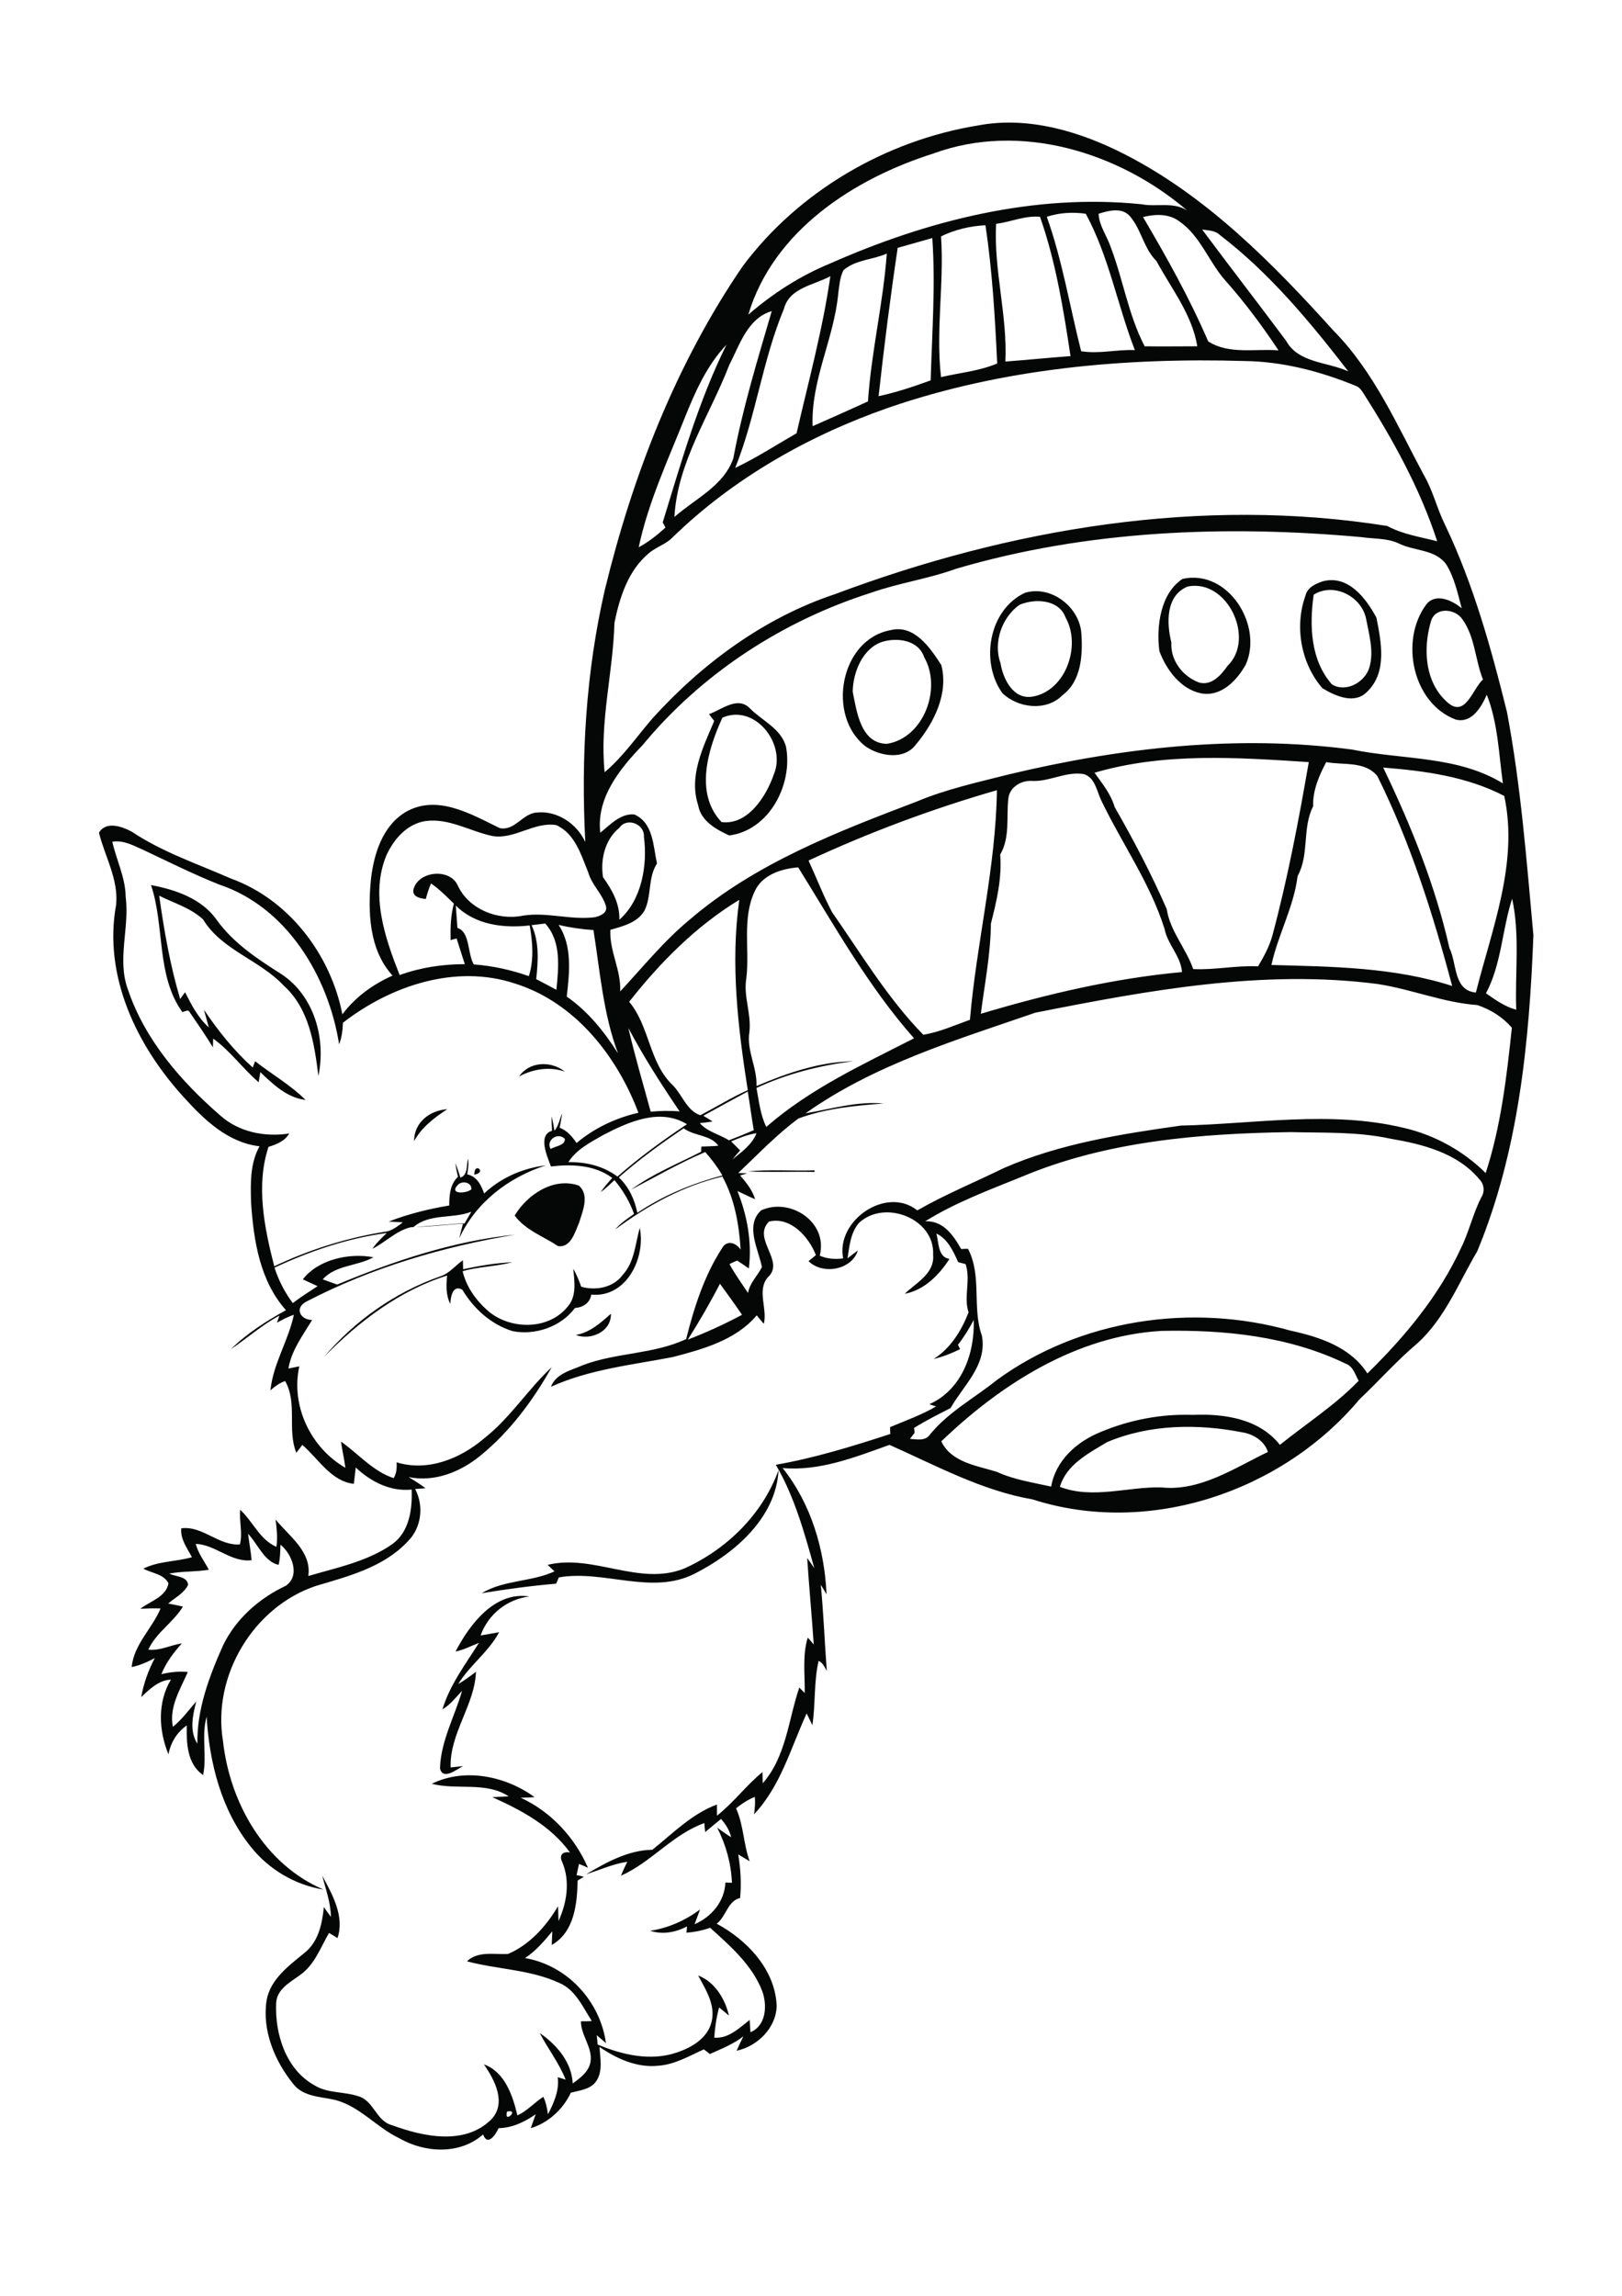
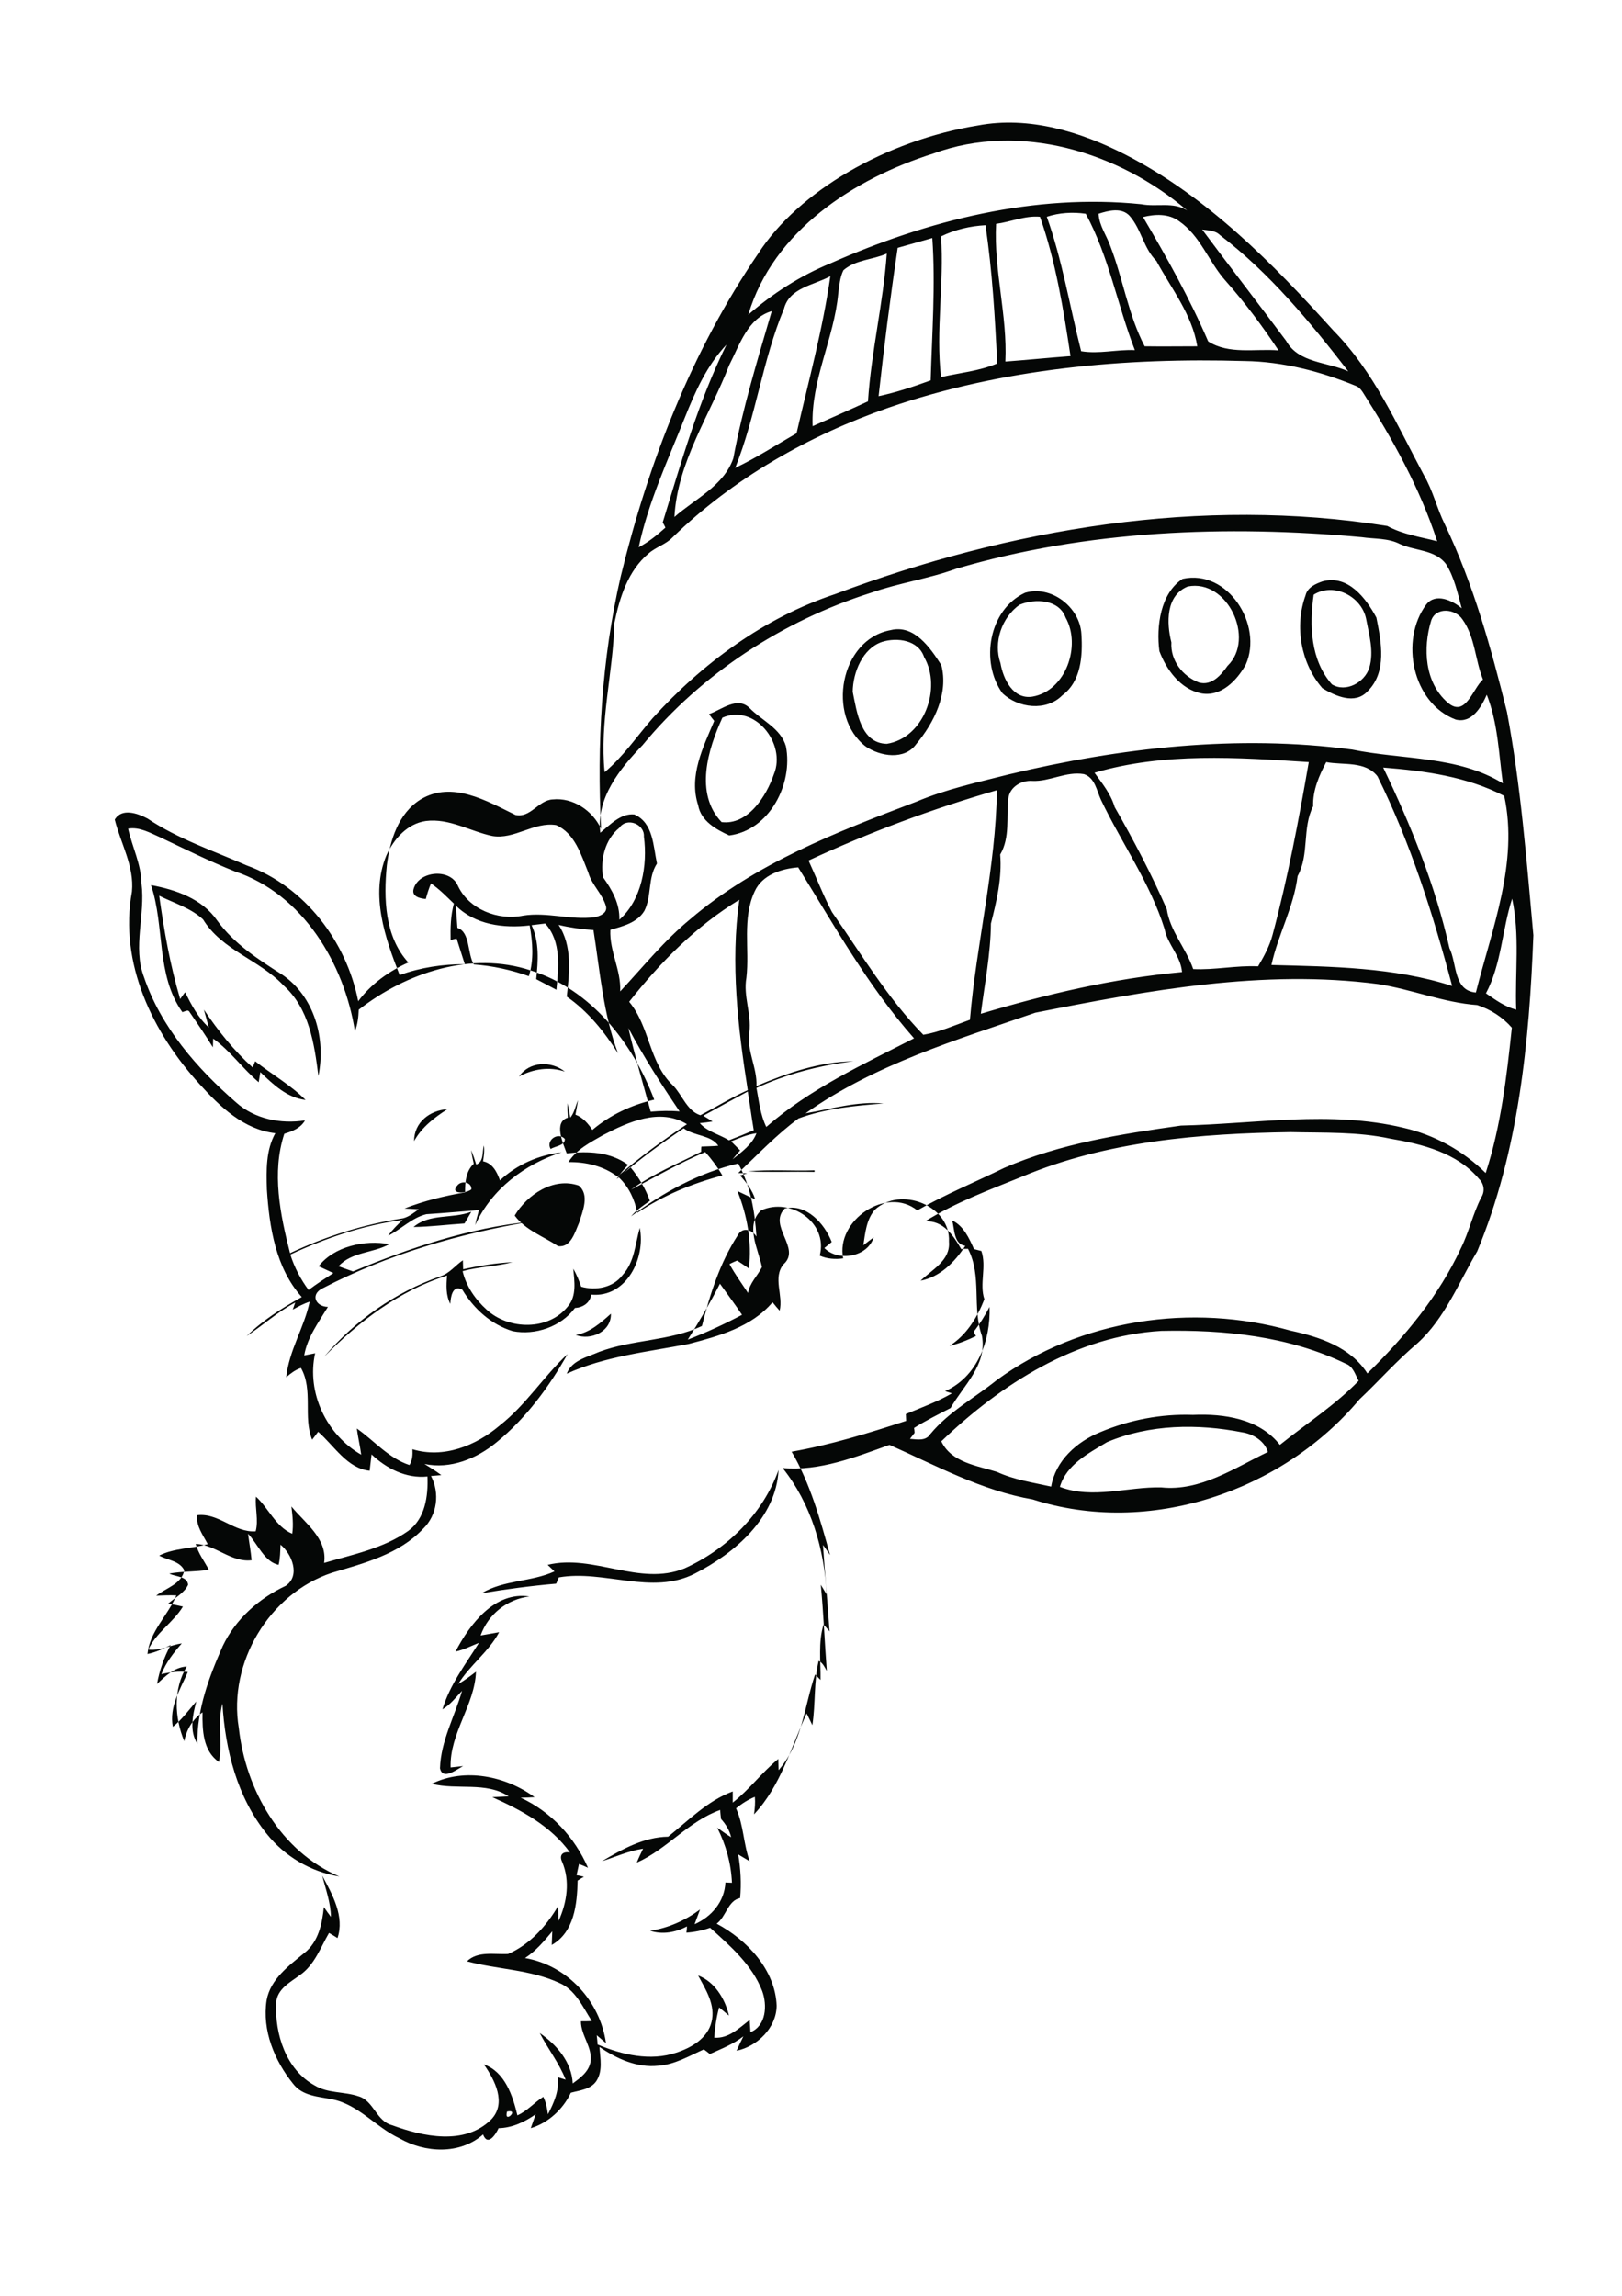
<svg xmlns="http://www.w3.org/2000/svg" version="1.2" baseProfile="tiny" id="Layer_1" x="0px" y="0px" viewBox="0 0 595 842" overflow="scroll" xml:space="preserve">
-   <path fill="#050706" d="M167.1,605.7c5.2-10,14.4-22.2,27.1-20.2c-8.2,1-15.1,6.5-17.9,14.3c2.3-0.4,4.5-0.8,6.8-1.2  c-3.8,7.2-10.8,12.1-15,19c2.3-1.3,4.4-2.9,6.5-4.5c-0.4,12.1-9.7,22.6-9.3,35.1c1.5-0.2,3.1-0.3,4.6-0.5c-2.4,1.2-7.5,5.4-8.5,0.8  c0.3-10,5.4-19,8.1-28.4c-2.3,2.4-4.3,5.1-7.2,6.8c2.7-9,8.5-16.6,13.4-24.4C172.9,603.6,170.1,605.1,167.1,605.7 M251.1,575.2  c15.5-7,28.7-19.9,34.5-36.1c-0.9,17.5-16,30.5-30.7,38c-15.8,8.1-33.3-1.5-49.9,1.4c-0.3,0.6-0.7,1.8-1,2.3  c-9.2,0.8-18.2,2-27.3,3.5c8.1-4.9,18.2-4.1,26.7-8c-0.6-0.6-1.9-1.8-2.5-2.4C217.7,569.8,234.6,581.9,251.1,575.2 M211.2,489.6  c5.2-0.9,9.1-4.4,12.9-7.8C224.3,488.4,216.7,491.7,211.2,489.6 M228.4,467.6c4.4-4.8,4.6-11.4,6.3-17.3  c2.2,11.1-4.9,25.7-17.8,24.5c-0.5,3.1-3.1,4.7-6,4.9c-5.1,6.9-14.6,10.1-22.8,8.5c-7.9-2.4-14.3-8.2-18.5-15.2  c-3.6-2-4.3,2.7-4.4,5.2c-1.7-3.2-1.5-6.9-1.2-10.4c-17.5,5.5-32.4,16.9-45.1,29.8c11.3-13.3,26.1-23.7,42.6-29.5  c3.3-1,5.5-4,8.3-5.9c0,0.8,0.1,2.4,0.1,3.3c5.9-1.3,12-2.3,18.1-2.6c-6,1.6-12.3,1.6-18.3,3.3c1.3,5.5,4.6,10.3,8.8,14.1  c8.1,7.5,22.8,7.8,29.9-1.3c3.2-3.8,2.3-9.1,1.9-13.7c1.2,2.1,2.1,4.3,2.9,6.6C218.5,473.4,224.9,472.3,228.4,467.6 M188.8,445.8  c4.6-7.7,14.3-14.2,23.5-11c4.1,3.4,1.4,9.5,0.1,13.7c-1.5,3.4-3,9.2-7.7,8.5C199.3,453.4,192.8,451.2,188.8,445.8 M274.3,429.6  c8.1-0.8,16.3-0.1,24.5-0.4l0,0.6C290.6,429.6,282.5,430,274.3,429.6 M174,430.8C173.9,425.9,178.8,430,174,430.8 M199.5,413.6  C200,414.1,200,414.1,199.5,413.6 M151.9,418.5c0-6.9,5.8-11.3,12.2-11.7C159.3,409.9,154.7,413.4,151.9,418.5 M190.4,394.8  c3.8-5.6,11.8-5.8,16.8-1.8C201.6,391.1,195.6,392,190.4,394.8 M55.4,324.6c9.1,1.7,18.7,5,24.2,12.9c6.2,8.6,15.2,14.4,24,20  c11.8,8.1,16,23.5,13.2,37.1c-1.5-11.9-3.4-24.8-12.8-33.2c-8.8-9.4-22.6-12.9-29.5-24.2c-4.5-4.2-10.7-6-16.1-8.7  c1.8,12.8,4,25.5,7.7,37.9c0.4-0.6,1.3-1.9,1.8-2.5c2.3,4.6,4.8,9.4,8.7,12.9c-0.6-2.2-1.2-4.3-1.8-6.5c5.2,7.7,11,15,17.9,21.2  c0.2-0.6,0.7-1.7,0.9-2.3c6.1,4.8,13,8.7,18.5,14.2c-6.8-0.8-11.9-5.7-16.6-10.2c-0.1,0.9-0.5,2.8-0.6,3.7c-5.9-5-10.4-11.5-16.7-16  c0,0.8-0.1,2.4-0.1,3.2c-2.8-4.6-5.8-8.9-8.8-13.3l-0.5-0.2c-0.5,0.1-1.4,0.4-1.9,0.6C57.2,357.6,60.5,339.8,55.4,324.6 M265,263.2  c-5.3,11.6-10.3,27.8-0.3,38.3c9.6,1.2,16.4-9.4,19.2-17.6C288.5,272.8,276.9,258,265,263.2 M260.1,261.9c4.6-1.6,10.4-6.7,14.9-2.2  c4.5,4.6,11.4,7.4,13.3,14c2.7,13.8-6,30.8-20.8,32.7c-4.8-2.2-10.4-5.3-11.4-11.1c-3.5-10.7,1.8-21.2,5.9-30.9  C261.5,263.8,260.5,262.5,260.1,261.9 M323.6,235.4c-7.2,2.4-10.7,11.2-10.8,18.3c1.5,7.3,2.9,18.9,12.5,19.1  c13.6-2.1,20.3-20.4,13.7-31.8C336.9,234.7,329.1,233.7,323.6,235.4 M326.7,231.1c8.7-2.2,14.6,6.6,18.6,12.8  c2.7,10.4-2.6,21.1-9.2,29c-4.3,6-13.2,4.5-18.5,0.9C303.1,262.7,308.1,234.5,326.7,231.1 M374,221.8c-6.5,4.6-9.7,13.8-7,21.4  c1,5.8,4.6,13.4,11.7,12.3c12.3-2.1,18-18.7,12.2-29C388.5,219.8,379.7,219.4,374,221.8 M376,217.4c9.6-2.9,20.2,5.3,20.7,15.2  c0.5,7.9-0.1,17.3-7,22.4c-5.9,6-16.3,4.7-22-0.8C359.5,242.8,362.7,223.6,376,217.4 M481.9,218.1c-1.6,11.2-1.2,24,6.7,32.9  c5.1,3.1,12-0.7,13.7-6.1c1.8-6-0.1-12.2-1.2-18.1C499.3,218.6,489.2,213.5,481.9,218.1 M485.2,213.2c9.3-2.5,15.9,6.2,19.7,13.3  c1.8,8.9,4,20-3.3,27.1c-4.6,4.9-11.7,1.7-16.5-1.2c-7.9-9.1-10.3-22.7-6.2-34C479.6,215.4,482.6,214.1,485.2,213.2 M435.7,215.1  c-8.1,3.3-7.8,13.4-6,20.5c-0.4,6.6,4.1,12.4,10.1,14.7c4.7,1.3,8.1-2.7,10.5-6.1C460.6,234.3,450.3,212.2,435.7,215.1 M433.8,212.3  c16.7-3.7,29.6,17,23.2,31.4c-3.2,5.8-9,11.9-16.3,10.6c-7.6-1.5-12.8-8.6-15.4-15.5C424.1,229.7,425.7,217.6,433.8,212.3   M186,774.4C184.7,779.2,190.8,773.4,186,774.4 M91,562.5c0.4,3.2,1,6.4,1.3,9.7c-7.5,0.9-13.2-5.7-20.5-6c0.9,3.5,3.2,6.4,4.8,9.5  c-4.8,0.8-9.7,0.5-14.5,1.4c2.2,1.2,6.6,0.9,6.9,4.1c-1.4,3.1-4.8,4.7-7.3,6.9c1.8,0.3,3.6,0.7,5.4,1.1c-3.5,5.8-9.8,9.5-12.7,15.8  c4.3,0.5,8.2-1.7,12.3-2.3c-3,3.4-5.8,7-7.5,11.3c3.2-0.8,6.4-1.1,9.7-0.8c-2.8,6.4-6.9,12.8-5.5,20.1c3.3-2.6,5.8-6.1,8.6-9.3  c-1.3,5-2.6,10.8,0.4,15.5c-0.2-12.6,4.3-24.5,9.3-35.8c4.7-9.9,13.3-17.5,23.1-22.1c5.5-3.7,2.3-11.7-1.9-15.1  c-0.1,2.5-0.1,5-0.7,7.4C97,572.8,94.6,566.3,91,562.5 M406.1,528.9c-6.8,4.1-14.9,8.2-17.3,16.4c12.1,4.6,24.8-0.1,37.2,0.2  c14.3,1.5,26.8-7.1,39.1-13c-1.2-4-5.4-6.6-9.4-7.2C439.4,522.1,421.7,522.3,406.1,528.9 M345.3,528.6c3.7,7.8,13.1,8.9,20.4,11.2  c6.3,2.9,13.2,3.9,19.9,5.4c1.6-9.5,9.4-16.5,18.1-20c10.7-4.5,22.3-6.7,33.9-6.3c11.4-0.5,24.4,1.4,31.9,11  c9.7-7.8,20.3-14.6,28.9-23.5c-1.3-2.3-2-5.3-4.8-6.3c-20.9-10.1-44.6-12.5-67.6-12C394.9,489.9,367.2,507.6,345.3,528.6   M252.3,491.3c6.8-2.6,13.5-5.7,19.9-9.1c-2.6-3.9-5.4-7.6-8.1-11.4C260.5,477.8,256.5,484.7,252.3,491.3 M151.7,450  c6.3-0.1,12.5-0.9,18.7-1.3c0.8-1.4,1.7-2.9,2.5-4.3C166,447.1,157.7,444.9,151.7,450 M168,434.5c-3.5,3.6,3,3.3,4.9,1.7  C173.1,433.6,169.6,432.9,168,434.5 M268.2,418.6c1.1,1.1,2.2,2.2,3.3,3.3c-1,1.1-1.9,2.2-2.8,3.3c3.3-2.7,7.2-5.4,8.8-9.6  C274.1,416.1,271.1,417.4,268.2,418.6 M202,421.4c1.6-1.1,5.3-1.2,5.2-3.7C204.7,415,200.1,418.2,202,421.4 M375,431.5  c-12.1,4.9-24.5,9.5-35.6,16.4c6.6-0.3,10.3,5.1,13.2,10.2c0.8-0.1,1.7-0.1,2.5-0.1c5.2,10,1.4,21.5,5.1,31.9  c2,10.7-6.8,18.2-11.5,26.5c-4.5,2.3-9.1,4.6-13.4,7.3c0.1,0.4,0.2,1.3,0.2,1.8c-0.6,0.7-1.1,1.5-1.7,2.2c2.7,0.2,5.8,0.9,7.5-1.8  c6.8-8.2,16.2-13.2,24.4-19.8c30.6-22.3,71.5-28.3,107.7-18.1c10.6,2.3,22,6,28.2,15.7c13.7-13.4,26.2-28.4,34.3-45.9  c3-6,4.4-12.7,7.5-18.7c1.4-2.2,1-5-0.9-6.8c-8-9.5-20.7-12.7-32.5-14.7c-12-2.6-24.4-2.1-36.6-2.4  C440.1,415.7,405.9,418.5,375,431.5 M250.8,413.8c-8.3,5.6-16.3,11.4-23.8,18c3.7,3.5,5.8,8.1,6.8,13c9.5-6.4,20.2-10.8,31.2-13.7  c-1.8-3.1-3.9-5.9-6.3-8.6c-9.4,4-18.2,9.1-27.2,13.8c7.9-5.8,17.1-9.5,25.7-13.9c0-0.5,0-1.5,0.1-1.9c2.1-0.1,4.1-0.1,6.2-0.3  C260.8,416.2,254.7,416.7,250.8,413.8 M221.2,416.3c-4.7,2.7-9.7,5.2-12.7,9.9c6.4-0.1,12.8,1.4,18,5.3c8-7,16.6-13.3,25.5-19.2  C242.1,406.2,230.4,411.5,221.2,416.3 M258,409.2c0.9,0.5,2.6,1.6,3.4,2.1c-1.2,0.2-3.5,0.5-4.7,0.6c2.8,3.2,7.2,4.1,10.7,6.3  c3.1-1.2,6.1-2.4,9.1-3.7c-0.8-4.7-1.4-9.4-2.2-14.2C268.9,403.2,263.4,406.2,258,409.2 M230.5,377c2.4,10.3,5.4,20.5,8.2,30.7  c3.5-0.3,7.1-0.4,10.6-0.1C242.6,397.7,236.1,387.6,230.5,377 M379.8,371.4c-29,10-59,19-84.3,36.9c9.5-1.6,18.9-4.5,28.6-3.6  c-10.5,0.8-21.2,1.8-31.2,5.5c-8,5.9-14.9,13.2-22.1,20c0.8,0,2.5,0.1,3.3,0.1c-0.7,0.2-2,0.6-2.6,0.8c2.3,2.6,4.5,5.4,5.5,8.7  c-2.2-0.9-4.3-2-6.5-3c3.6,8.9,5.4,18.8,4.2,28.4c-1.4-1-2.9-2-4.3-2.9c-0.7,0.3-2.1,0.9-2.8,1.3c2,3.7,4.5,7.1,6.8,10.6  c0.6-3.7,3.5-6.3,5.1-9.5c-1.3-6.6-6.3-15.3-0.3-20.8c10.6-4.9,24.7,4.3,21.5,16.6c2.7,1.2,5.7,1.4,8.6,1  c-2.8-13.8,15.8-26.7,27.2-17.6c10.3-5.9,21.3-10.4,31.9-15.6c20.5-8.9,42.8-12.4,64.8-15.5c27.2-0.6,54.8-5.6,81.6,0.8  c11.4,2.6,21.9,8.4,30.2,16.6c5.6-17.2,7.7-35.3,9.6-53.3c-3.4-3.9-7.8-6.7-12.7-8.3c-12.4-0.9-24.1-5.8-36.4-7.7  C463.5,355.4,421.2,363.2,379.8,371.4 M204.9,339.2c5.1,7.6,4,17.6,3,26.3c7.8,5.4,13.8,12.9,18.8,20.8c-5.4-14.4-6.6-30-9-45.2  C213.4,340.8,209.1,340.2,204.9,339.2 M195,339.3c2.9,6.2,2.4,13.2,1.7,19.8c2.5,1.3,5,2.6,7.4,3.9c0.8-8.2,1.9-17.7-4.1-24.3  C198.3,338.9,196.7,339.1,195,339.3 M167.2,332.1c0.2,2.7,0.4,5.5,0.6,8.2c4.7,1.5,3.6,9.3,6,13.4c6.9,0.5,13.7,2,20.2,4.3  c1.9-6,1.4-12.5,0.3-18.6C184.7,340.5,174.3,339.2,167.2,332.1 M554.7,329.6c-3.7,11.4-3.9,24-9.6,34.7c3.5,2.4,6.9,4.9,11.1,6  C555.7,356.7,557.6,342.9,554.7,329.6 M230.8,367.4c7.6,9.1,7.3,22.5,16.1,30.7c3.4,3.5,5.1,9.3,10,10.9c5.8-3,11.4-6.5,17.4-9.2  c-3.6-23-6.4-46.5-3.1-69.8C255.4,339.6,242.2,352.9,230.8,367.4 M276.8,327c-4.6,9.9-1.8,21.1-3,31.6c-1.2,6.7,1.9,13.2,1.1,19.9  c-1.1,6.8,2.9,13,2.6,19.8c11.3-4.8,23.2-8.9,35.6-9.1c-12.3,1.5-24.4,4.6-35.6,9.8c0.9,4.8,1.4,9.8,3.6,14.3  c16-14,35.4-22.9,54.2-32.5c-16.8-19-29.2-41.3-42.5-62.7C286.5,318.6,279.5,320.9,276.8,327 M227.2,303.6c-5.3,4.3-7,11.6-6,18.1  c3.3,4.6,6.2,9.7,6,15.6c8.2-7.2,10.4-20,9-30.5C236.5,302.2,229.9,299.6,227.2,303.6 M141.7,313.8c-5.9,14.4-0.5,30.1,4.9,43.8  c7.7-2.8,15.8-4,23.9-4c-1-3.1-2-6.2-3-9.4c-0.6,0.1-1.7,0.4-2.2,0.6c-0.1-4.5,0-9,1.2-13.4c-2.7-2.6-5.3-5.3-8.4-7.4  c-0.8,1.9-1.4,3.8-1.9,5.7c-2-0.2-5.2-0.8-4.5-3.6c1.8-6.7,13.3-7.8,16.2-1.4c4,8.8,14.8,13,24,11.1c8.7-1.4,17.4,1.7,26.2,0.6  c1.9-0.4,4.8-1.5,4.2-4c-1.3-4.6-5.2-7.8-6.5-12.4c-2.6-6.4-4.9-14.4-11.8-17.4c-8.1-1.3-15.3,5.4-23.4,4  c-8.1-1.7-15.8-6.6-24.4-5.5C149.3,302.1,144.4,307.8,141.7,313.8 M296.6,315.6c2.9,6.3,5.4,12.8,8.6,18.9  c10.7,15.3,20.4,31.6,33.5,45c6-1,11.5-3.5,17.1-5.5c2.4-28.2,9.5-55.8,9.9-84.2C342.1,296.6,319,305.2,296.6,315.6 M378.7,286.4  c-4-0.3-8.3,2.2-8.8,6.4c-0.8,6.9,0.7,14.3-3,20.6c0.7,8.6-1.3,17.1-3.4,25.3c-0.1,11.1-2.3,22.1-3.7,33.1  c24.1-7.2,48.7-13,73.8-15.3c-0.5-6-5.3-10.1-6.4-15.8c-5.3-16.9-15.7-31.4-23.3-47.3c-1.6-3.4-2.2-8.2-6.3-9.5  C391.1,282.8,385.1,286.7,378.7,286.4 M507.4,281.5c10.2,21.2,19.1,43.2,24.3,66.2c2.8,5.6,1.4,15.6,9.7,16.3  c5.9-23.4,15.7-47.7,10.4-72.1C538.1,284.8,522.6,282.7,507.4,281.5 M481.7,295.7c-4.1,8-1.3,17.6-5.7,25.6  c-1.4,11.4-7.2,21.5-9.6,32.6c22.2,0.6,44.9,0.8,66.3,7.7c-7-26.3-15.3-52.5-27.4-76.9c-4.5-5.7-12.5-4-18.8-5.2  C483.9,284.4,481.5,289.9,481.7,295.7 M401.5,283.4c2.9,4,6,7.8,7.4,12.6c7,12.2,13.5,24.6,19.1,37.4c1.2,8.1,7.1,14.4,9.7,22  c8,0.4,15.8-1.4,23.8-1c2.2-3.7,4.2-7.4,5.3-11.5c5.6-20.9,9.6-42.1,13.3-63.4C453.9,277.8,427,275.9,401.5,283.4 M525,227.6  c-3.1,10.1-2.4,22.8,6.1,30.1c6.5,5.6,9.1-5.1,12.9-8.5c-2.9-7.2-2.9-15.6-7.5-22C533.9,223.2,526.7,222.5,525,227.6 M350.7,208.6  c-10.2,3.7-21,5.2-31.2,8.8c-32.4,10.3-62.1,29.6-83.8,55.9c-8.3,8.6-17,19.3-15.5,32.1c3.6-2.9,7.5-7.2,12.5-6.7  c7,3.1,6.9,11.6,8.3,18c-3.4,5.2-1.9,11.9-4.6,17.3c-2.6,4.4-7.9,5.7-12.5,7c-0.4,7.8,4,14.8,3.6,22.6c8.4-9,16.1-18.6,25.7-26.5  c24-20.5,53.8-32,83-43.1c10.9-4.6,22.5-7.1,33.9-10c41-9.8,83.8-14.7,125.9-9.1c18.5,3.8,38.7,2.2,55.3,12.4  c-1.5-10.9-1.8-22.1-5.9-32.5c-2,4.5-5.5,10.6-11.4,9.1c-15.9-6-20.6-29.1-10.8-42.2c3.4-4.4,9.6-1.5,13,1.4  c-1.5-5.6-2.7-11.4-5.8-16.3c-4.1-5.3-11.3-4.7-16.9-7.3c-4.3-2.2-9.3-1.8-14-2.5C449.9,192.5,398.9,194.4,350.7,208.6 M326,149.5  c-29.3,10.2-57,25.9-79.3,47.6c-2.5,2.6-6.1,3.5-8.8,5.9c-7.5,6.3-10.6,16.1-12.5,25.4c-0.5,18.3-5.5,36.4-3.6,54.8  c6.8-5.7,11.8-13.1,17.6-19.8c18.2-20.1,41-36.9,66.9-45.5c64.2-24.1,134.4-35.9,202.6-25c5.7,3.1,12.1,4,18.3,5.6  c-6.3-19.4-16.3-37.4-27.2-54.5c-0.7-1.1-1.5-2.1-2.7-2.5c-12.9-5.3-26.7-8.9-40.7-9.1C412.5,131.1,367.8,135.1,326,149.5   M251.2,153.2c-6.2,15.6-13.4,31-16.9,47.5c3.6-1.9,6.8-4.5,9.8-7.2c-0.2-0.5-0.7-1.4-1-1.9c6.8-22.1,13.1-44.4,23.4-65.2  C259.3,134,255,143.7,251.2,153.2 M267.5,133.9c-7.1,18.4-19,35.5-20.1,55.7c7.6-6.7,18.1-11.4,21.6-21.5c3.4-18.3,8.9-36.2,14.1-54  C274.2,116.7,271.3,126.6,267.5,133.9 M287.6,113.2c-7.9,18.9-10.3,39.5-17.9,58.4c7.8-3.7,15-8.4,22.5-12.7  c4.4-19.1,9.6-38.1,12.4-57.6C298.6,104.6,289.6,105.5,287.6,113.2 M309.4,99.1c-1.3,2.6-1.5,5.6-1.9,8.5  c-1.5,16.5-10.1,31.9-9.4,48.7c6.8-3,13.6-6,20.3-9.1c1.2-18.2,5.6-36,6.9-54.2C320.2,95.3,313.9,95.2,309.4,99.1 M329.3,90.9  c-2.7,18.1-5,36.2-7,54.4c6.5-1.4,12.8-3.5,19.1-5.8c0.5-17.4,1.8-34.8,0.6-52.2C337.7,88.5,333.5,89.7,329.3,90.9 M441,84.2  c10.2,13.7,20.6,27.1,30.8,40.8c4.5,8.2,15.2,7.7,22.8,11.2c-14-18.1-28.8-36-47.1-50C445.8,84.5,443.2,84.5,441,84.2 M345.2,86.7  c1.2,17.2-2,34.4,0,51.6c6.9-1.6,14-2.2,20.6-5c-0.8-17-1.8-33.9-4.3-50.7C355.9,82.9,350.3,84.2,345.2,86.7 M419.3,79.6  c8.7,14.8,17.1,29.8,23.9,45.6c7.6,4.9,17.3,2.6,25.8,3.3c-5.9-8.9-12.3-17.5-19.4-25.5c-6.2-6.9-9.2-16.5-17.1-21.9  C428.7,78.3,423.7,78.5,419.3,79.6 M365.4,82.1c-0.9,17,4.2,33.6,3.4,50.5c8-0.6,15.9-1.4,23.9-2c-2.6-17.2-5.4-34.6-11.2-51.1  C376,79,370.8,81.4,365.4,82.1 M384,79.5c5.7,16,8.4,32.8,12.6,49.3c6.6,1.1,13.1-0.7,19.7-0.4c-6.4-16.5-9.5-34.3-18-50  C393.5,77.7,388.6,78,384,79.5 M403,78.4c0.2,4.4,3,8,4.4,12.1c4.6,12,6.5,25,12.5,36.5c6.4,0.1,12.9,0,19.3,0  c-1.9-11.7-9.5-21.1-15-31.3c-4.7-4.6-5.5-11.6-9.8-16.5C411.5,76,406.7,77.2,403,78.4 M342.4,56.3c-29.1,9.2-58.7,28.3-67.9,59.1  c9-7.8,19.1-14.3,30.1-18.8c35.7-15.8,74.9-25.7,114.1-21.7c5.6,1.1,11.7-1,16.8,2.3C410.5,55.8,374.2,44.6,342.4,56.3 M358.8,46  c18.6-3.5,37.7,2.3,54.2,10.8c29.9,15.4,53.9,39.8,76.2,64.5c14.8,15,23.3,34.6,33.1,52.9c3.4,5.8,4.8,12.3,7.8,18.3  c10.4,21.8,16.9,45.2,22.7,68.6c5.1,27,7.2,54.5,9.7,81.9c-1.5,39.2-5.4,79.3-20.6,115.9c-6.8,11.5-11.8,24.5-21.9,33.7  c-7.6,6.4-14.1,13.8-21.3,20.6c-28.4,33.9-77.3,50.4-119.9,36.7c-18.6-3.2-35.4-12.4-52.5-20c-12.6,4.5-25.6,9.7-39.2,8.5  c10.4,13,15.4,29.9,16.1,46.3c-0.7-1.2-1.4-2.3-2.1-3.5c1,10.5,1.4,21.1,2.2,31.6c-0.8-1.4-1.5-3-3-3.7c-1.8,7.7-1.1,15.8-2.3,23.6  c-0.7-1.5-1.4-2.9-2.1-4.3c-5.8,12.6-9.5,26.6-19.3,37c0.3-2.2,0.5-4.3,0.3-6.4c-2.5,1-4.8,2.5-6.9,4.2c2.8,6.1,2.7,13.1,5,19.4  c-1.4-0.8-2.8-1.7-4.2-2.5c0.9,5.3,1.2,10.7,0.7,16c-4.5,0.9-5.1,6.8-8.6,9.4c11.2,6,21.5,16.9,22,30.1c-0.1,8.1-7.1,14.9-14.7,16.5  c0.8-1.8,1.6-3.5,2.5-5.3c-3.7,2.9-8.1,4.6-12.3,6.5c-0.5-0.4-1.6-1.3-2.2-1.7c-5.4,2.4-10.7,5.6-16.8,6c-7.8,0.8-15.2-2.6-21.5-6.9  c0.3,4.2,1.3,8.9-1.2,12.6c-2.1,3-6,3.3-9.3,4.2c-2.8,6-8.3,11.1-14.7,13c0.6-1.7,1.2-3.4,1.8-5.1c-4,2.8-8.6,5-13.6,5.1  c-1.1,2.4-4,6.8-5.7,2.3c-8.5,7.5-21.3,6.8-30.7,1.4c-8.7-4.1-15-12.4-24.7-14.3c-5-1-10.8-1.2-14.2-5.6  c-6.9-8.5-11.5-19.7-9.8-30.7c1.4-7.8,8.2-12.7,13.9-17.4c5.1-4,6.5-10.7,7.1-16.8c0.8,1.2,1.7,2.4,2.6,3.6  c-0.1-5.2-1.9-10.1-3.2-15.1c3.7,6.8,8.3,15,5.6,22.9c-1-0.7-2.1-1.3-3.1-1.9c-3.1,5.3-5.3,11.7-10.6,15.4  c-3.6,2.7-8.5,5.1-8.8,10.3c-0.5,11.4,3.6,24.4,14.1,30.2c4.9,3,10.8,2.2,16.1,4c5.6,1.6,6.5,9.1,12.3,10.6  c11.4,4.2,26.6,7.5,36.3-2c5.9-6,1.4-14.6-2.6-20.3c7.7,2.7,10.6,11.5,12.3,18.7c3.6-1.6,6.2-4.7,9.5-6.8c1,2,1.4,4.2,1.7,6.4  c2.2-4.2,4.2-8.7,3.6-13.6c0.7,0.2,2.2,0.7,2.9,0.9c-2.4-6.1-6.5-11.3-9.5-17.1c6.2,4.3,11.7,10.6,12.1,18.5c2.7-2,5.8-4.2,6.5-7.8  c0.9-5.4-3.5-9.7-3.5-15c1,0,3,0,4-0.1c-3.3-5.1-6-11.5-12-14c-10.6-4.9-22.6-4.9-33.8-7.9c4-3.9,10.1-2.4,15.1-2.7  c7.9-3.4,14-10.2,18.3-17.5c0.1,1.4,0.1,4.1,0.2,5.4c3.1-6.8,4.3-14.7,1.3-21.7c-1.2-2.5,0.3-3.9,2.9-3.4  c-7.1-9.8-17.8-15.5-28.5-20.3c2-0.1,4-0.2,6-0.3c-8.3-5.5-18.9-2.2-28.2-4.6c12.1-6,27.2-2.8,37.7,4.9c-1.3,0.1-3.8,0.2-5.1,0.2  c11.1,5.1,19.8,14.5,24.7,25.7c-0.8-0.4-2.5-1.1-3.3-1.4c-0.3,1.4-0.6,2.7-0.9,4.1c0.7,0.1,2,0.4,2.7,0.6c-0.6,0.3-1.7,1-2.3,1.4  c-0.2,8.6-1.2,18.9-9.5,23.6c0.1-1.7,0.1-3.4,0.2-5c-3,3.6-6,7.2-10,9.8c15.5,2.7,27.5,15.7,29.7,31.2c-1.2-1-2.3-2-3.4-2.9  c0.1,0.9,0.3,2.6,0.3,3.4c9,3.8,19.4,6.2,28.9,3c5.5-1.8,11.4-5.2,12.9-11.2c1.6-6.2-2.1-11.9-4.9-17.1c6.1,2.3,9.9,8.6,11.3,14.7  c-1.2-1-2.4-2-3.6-3c-1,3.6-1.5,7.3-1.8,11.1c5.3,0.4,9.1-3.5,13-6.5c0.1,1.5,0.2,3,0.3,4.5c5.8-2.4,6.2-9.9,4.3-15.1  c-3.7-9.6-11.7-16.5-19.1-23.2c-2.8,1-5.8,1.6-8.7,1.8c0.1-0.6,0.2-1.7,0.2-2.3c-4.1,2.2-9,3.1-13.5,1.6c6.7-1,12.9-3.8,18.3-7.8  c-0.7,1.8-1.3,3.6-2,5.4c6.2-2.7,11-8.3,11.3-15.3c0.6,0,1.8,0.1,2.4,0.1c-0.3-7.1-2.2-13.9-5.4-20.2c1.7,1.2,3.3,2.4,5.1,3.5  c-0.6-2.6-2-4.8-3.7-6.7c-2,1.6-3.9,3.2-5.8,4.8c-0.1-0.8-0.3-2.5-0.3-3.3c-11.6,4.1-19.5,14.4-30.6,19.3c0.7-1.8,1.5-3.4,2.3-5.1  c-5.3,0.8-10.1,3-15.1,4.6c7.4-4.4,15.5-8.9,24.3-9c7.5-6,14.5-13.2,23.7-16.6c0,1,0,3.1,0,4.1c6.1-4.8,10.7-11.1,16.7-16  c0,1,0.1,3.1,0.1,4.1c8.6-9.8,9.4-23.3,13.4-35.1c0.5,0.5,1.5,1.5,2,2c0.1-6.7-0.9-13.7,1.1-20.3c0.8,0.8,1.5,1.7,2.2,2.5  c-0.7-10.6-1.7-21.1-2.4-31.7c0.9,1.2,1.7,2.4,2.6,3.7c-3.6-13-7.3-26.3-14.1-37.9c14.3-2.5,28.2-6.8,42-11.3c0-0.6-0.1-1.9-0.1-2.5  c5.7-2.4,11.6-4.5,16.9-7.6c-0.6-0.2-1.9-0.6-2.5-0.8c11.9-5.3,16.7-18.6,16.3-30.9c-1.7,3.2-3.6,6.3-5.8,9.1  c0.2,0.4,0.6,1.2,0.8,1.6c-3.1,1.5-6.3,2.8-9.7,3.6c6.2-3.9,10.2-10.4,12.8-17.1c-1.9-5.7,0.9-11.9-1.1-17.7c-0.7-0.2-2-0.5-2.7-0.7  c-1.8-4-3.8-8.5-8-10.5c0.9,3.2,0.5,8.7,4.8,9.3c-3.8,5.9-9.2,11.4-16.4,12.8c4.2-4.1,11-7.4,10.4-14.3  c0.7-13.3-17.8-20.5-27.2-11.7c-3.1,3.6-3.5,8.5-4.2,13c0.9-0.7,2.8-2.2,3.8-2.9c-2.3,7.3-13.1,9-18.1,3.9c0.7-0.5,2-1.6,2.7-2.2  c-2.6-6.7-9.3-14.2-17.2-12.3c-6.4,6.4,6.2,14.6-0.5,20.5c-4,4.9,0,11.4-1.4,17c-0.7-0.8-2-2.3-2.6-3.1  c-7.7,9.1-19.7,12.4-30.8,15.3c-15.1,2.9-30.6,4.5-44.7,10.9c1.8-4.9,7.6-6.1,11.9-8c12.2-4.6,25.8-3.9,37.7-9.5  c2.9-11.5,6.6-23.2,13.1-33.2c1.7-3.3,5.2-2.2,6.9,0.4c-0.6-9.2-2.2-18.6-6.7-26.8c-14.4,3.4-27.5,10.6-39.3,19.4  c1.9-2.3,4.5-4,6.9-5.7c-1.6-4.5-4.1-8.7-7.2-12.4c-1.6,1.5-3.2,3.1-5,4.4c1.2-1.9,2.7-3.5,4.2-5.2c-6.5-4.8-14.8-5.1-22.5-4.2  c-1.4-3.8-4.9-11.5,0.4-13.1c-0.1-1.8-0.2-3.6-0.1-5.3c0.4,1.8,0.7,3.5,1,5.3c1.5-1.8,1.9-4.2,2.8-6.4c-0.2,1.8-0.6,3.5-0.9,5.3  c2.7,1,4.6,3.2,6.2,5.6c6.5-5.5,14.4-9.2,22.7-11.1c-7.9-20.9-23.3-40.5-45.3-47.4c-21.8-7.2-45.6,0.8-63.1,14.4  c-0.1,2.7-0.4,5.4-1.4,7.9c-3.9-24.8-19.1-50.3-44-58.6c-9.3-3.7-18.3-8.2-27.4-12.5c-3.7-1.6-7.5-3.9-11.8-3.2  c1.5,6.7,4.8,13.1,4.9,20.1c1.5,11.5-3.3,23.2,0.9,34.3c6.2,18.3,19.4,33.5,33.8,46c6.8,6.1,16.4,8,25.3,6.6c-1.6,2.8-4.6,4-7.6,4.9  c-4.7,14.2-1.5,29.7,2.1,43.8c13.1-6.2,27.1-10.6,41.5-12.8c2.2-0.6,3.9-2,5.7-3.3c-1.3-0.1-3.9-0.2-5.2-0.3  c7.2-2.8,14.6-4.6,22.2-5.9c0-3.8,0.3-7.8,3.2-10.5c-0.4-1.7-0.7-3.3-1-5c0.8,1.7,1.3,3.5,1.9,5.3c2.9-1.1,2.1-4.6,2.8-7  c0.3,1.9,0,3.9-0.3,5.8c3.5,0.7,5.1,3.9,6.2,7c6.2-5.8,14.2-9.3,22.6-10.3c-13.6,4.4-25.6,13.5-31.7,26.7c0.4-1.9,0.9-3.7,1.4-5.5  c-6.4,0.5-12.9,1.1-19.3,1.5c-5.3,1.3-9.2,5.5-14,7.9c1.5-2.2,3.4-4,5.3-5.8c-14.3,1.9-28.1,6.6-41.2,12.7c1.5,4.7,3.8,9.1,6.7,13  c2.9-2.2,6-4.2,9.1-6.2c-1.8-0.8-3.6-1.7-5.4-2.5c5.6-7.3,17-9.8,25.9-8.1c-5.9,3.3-13.9,2.8-18.6,8.1c1.7,0.6,3.5,1.3,5.3,1.9  c20.9-8.7,42.7-16,65.3-18.3c-26.4,4.4-52.7,12.1-76.5,24.5c-4.5,2.2-2.6,6.7,2,6.8c-3.4,5.6-7.6,11.2-8.7,17.8  c1.3-0.3,2.7-0.5,4-0.8c-3.2,14.5,4.2,29.9,16.9,37.2c-0.4-3.2-1.2-6.4-1.6-9.6c6.4,4.5,11.7,10.9,19.3,13.4  c1.1-1.7,1.2-3.8,1.1-5.8c11.4,3.5,23.3-1.3,32-8.7c9.6-7.5,16.1-18,24.9-26.2c-6.8,12.1-15.3,23.6-26.1,32.4  c-7.3,6-16.9,9.9-26.4,7.9c2.1,1.3,4.2,2.6,6.2,4.1c-0.9,0.1-2.9,0.2-3.8,0.3c3.3,6.3,2.3,14.4-2.9,19.4  c-8.8,9.3-21.6,12.6-33.4,16.1c-23,7.6-38.2,33-34.2,56.9c2.5,22.7,15.3,45.3,36.9,54.5c-10.5-1.7-20.1-7.4-26.7-15.7  c-10.8-13.4-15.2-30.8-16.2-47.7c-2,7,0.2,14.4-1.3,21.4c-5.9-4.1-6.1-11.7-6-18.2c-3.6,2.5-5.9,6.3-6.7,10.6  c-3.6-8.7-4.1-19.1,0.9-27.4c-4.5,0.2-7.8,3.5-10.9,6.4c0.9-5,2.6-9.8,5-14.3c-2.7,1.4-5.5,2.7-8.5,3.3c0.8-8.3,7.5-14.1,10.6-21.5  c-2.5-0.1-4.9,0-7.4,0.1c3.6-2.8,9.4-4.3,10.3-9.3c-1.7-3.5-6.2-3.7-9.2-5.4c5.5-2.8,11.9-2.5,17.8-4.2c-1.7-3.3-4.3-6.6-3.9-10.6  c7.9-1,13.7,6.5,21.5,5.9c1.1-4.2-0.3-8.4,0.1-12.7c4.7,4.3,7.2,11,13.3,13.6c0.5-3.3,0.1-6.7-0.3-10c5,6.1,13.3,11.8,12,20.7  c10.5-3.1,21.7-5.3,30.8-11.7c6.3-4.5,7.4-12.9,7.1-20c-7.8,0.8-15-2.9-20.5-8.1c-0.2,2-0.5,4-0.7,6c-8.3-0.9-13-9.2-18.9-14.3  c-0.7,1-1.5,2-2.2,2.9c-3.4-8.3,0.5-18.2-4.1-26.3c-2.1,0.7-3.8,2-5.4,3.4c1-9.8,6.6-18.2,8.6-27.7c-2.2,0.7-4.2,1.8-6.2,2.9  l0.9-2.6c-6.4,3.4-11.8,8.3-17.8,12.3c5.9-5.8,13-10.3,20.2-14.3c-9.6-10.7-11.9-25.7-12.8-39.5c-0.2-7-0.4-14.3,3.1-20.6  c-11.5-1.3-20.3-9.7-27.7-17.9c-17.3-18.9-29.7-44.5-24.9-70.7c0.9-9.3-4.1-17.6-6.3-26.4c2.6-4.4,8.4-2.3,12-0.4  c11.2,7.5,24.1,11.8,36.4,17.2c21.3,7.7,36.6,27.9,40.9,49.8c4.7-6.3,11.2-11,18.4-14.2c-8.7-9.5-9.1-23.5-7.9-35.6  c1.1-9.1,4.2-19.1,12.4-24.2c11.6-7,24.3,0.6,34.8,5.7c5.5,1.2,8.4-5.4,13.6-5.7c7.5-0.8,14.7,4.1,17.8,10.8  c-1.6-31,0.2-62.3,7.2-92.6c10.2-41.9,26.1-82.8,50.5-118.5C292.9,70.2,324.9,51.5,358.8,46" />
+   <path fill="#050706" d="M167.1,605.7c5.2-10,14.4-22.2,27.1-20.2c-8.2,1-15.1,6.5-17.9,14.3c2.3-0.4,4.5-0.8,6.8-1.2  c-3.8,7.2-10.8,12.1-15,19c2.3-1.3,4.4-2.9,6.5-4.5c-0.4,12.1-9.7,22.6-9.3,35.1c1.5-0.2,3.1-0.3,4.6-0.5c-2.4,1.2-7.5,5.4-8.5,0.8  c0.3-10,5.4-19,8.1-28.4c-2.3,2.4-4.3,5.1-7.2,6.8c2.7-9,8.5-16.6,13.4-24.4C172.9,603.6,170.1,605.1,167.1,605.7 M251.1,575.2  c15.5-7,28.7-19.9,34.5-36.1c-0.9,17.5-16,30.5-30.7,38c-15.8,8.1-33.3-1.5-49.9,1.4c-0.3,0.6-0.7,1.8-1,2.3  c-9.2,0.8-18.2,2-27.3,3.5c8.1-4.9,18.2-4.1,26.7-8c-0.6-0.6-1.9-1.8-2.5-2.4C217.7,569.8,234.6,581.9,251.1,575.2 M211.2,489.6  c5.2-0.9,9.1-4.4,12.9-7.8C224.3,488.4,216.7,491.7,211.2,489.6 M228.4,467.6c4.4-4.8,4.6-11.4,6.3-17.3  c2.2,11.1-4.9,25.7-17.8,24.5c-0.5,3.1-3.1,4.7-6,4.9c-5.1,6.9-14.6,10.1-22.8,8.5c-7.9-2.4-14.3-8.2-18.5-15.2  c-3.6-2-4.3,2.7-4.4,5.2c-1.7-3.2-1.5-6.9-1.2-10.4c-17.5,5.5-32.4,16.9-45.1,29.8c11.3-13.3,26.1-23.7,42.6-29.5  c3.3-1,5.5-4,8.3-5.9c0,0.8,0.1,2.4,0.1,3.3c5.9-1.3,12-2.3,18.1-2.6c-6,1.6-12.3,1.6-18.3,3.3c1.3,5.5,4.6,10.3,8.8,14.1  c8.1,7.5,22.8,7.8,29.9-1.3c3.2-3.8,2.3-9.1,1.9-13.7c1.2,2.1,2.1,4.3,2.9,6.6C218.5,473.4,224.9,472.3,228.4,467.6 M188.8,445.8  c4.6-7.7,14.3-14.2,23.5-11c4.1,3.4,1.4,9.5,0.1,13.7c-1.5,3.4-3,9.2-7.7,8.5C199.3,453.4,192.8,451.2,188.8,445.8 M274.3,429.6  c8.1-0.8,16.3-0.1,24.5-0.4l0,0.6C290.6,429.6,282.5,430,274.3,429.6 M174,430.8C173.9,425.9,178.8,430,174,430.8 M199.5,413.6  C200,414.1,200,414.1,199.5,413.6 M151.9,418.5c0-6.9,5.8-11.3,12.2-11.7C159.3,409.9,154.7,413.4,151.9,418.5 M190.4,394.8  c3.8-5.6,11.8-5.8,16.8-1.8C201.6,391.1,195.6,392,190.4,394.8 M55.4,324.6c9.1,1.7,18.7,5,24.2,12.9c6.2,8.6,15.2,14.4,24,20  c11.8,8.1,16,23.5,13.2,37.1c-1.5-11.9-3.4-24.8-12.8-33.2c-8.8-9.4-22.6-12.9-29.5-24.2c-4.5-4.2-10.7-6-16.1-8.7  c1.8,12.8,4,25.5,7.7,37.9c0.4-0.6,1.3-1.9,1.8-2.5c2.3,4.6,4.8,9.4,8.7,12.9c-0.6-2.2-1.2-4.3-1.8-6.5c5.2,7.7,11,15,17.9,21.2  c0.2-0.6,0.7-1.7,0.9-2.3c6.1,4.8,13,8.7,18.5,14.2c-6.8-0.8-11.9-5.7-16.6-10.2c-0.1,0.9-0.5,2.8-0.6,3.7c-5.9-5-10.4-11.5-16.7-16  c0,0.8-0.1,2.4-0.1,3.2c-2.8-4.6-5.8-8.9-8.8-13.3l-0.5-0.2c-0.5,0.1-1.4,0.4-1.9,0.6C57.2,357.6,60.5,339.8,55.4,324.6 M265,263.2  c-5.3,11.6-10.3,27.8-0.3,38.3c9.6,1.2,16.4-9.4,19.2-17.6C288.5,272.8,276.9,258,265,263.2 M260.1,261.9c4.6-1.6,10.4-6.7,14.9-2.2  c4.5,4.6,11.4,7.4,13.3,14c2.7,13.8-6,30.8-20.8,32.7c-4.8-2.2-10.4-5.3-11.4-11.1c-3.5-10.7,1.8-21.2,5.9-30.9  C261.5,263.8,260.5,262.5,260.1,261.9 M323.6,235.4c-7.2,2.4-10.7,11.2-10.8,18.3c1.5,7.3,2.9,18.9,12.5,19.1  c13.6-2.1,20.3-20.4,13.7-31.8C336.9,234.7,329.1,233.7,323.6,235.4 M326.7,231.1c8.7-2.2,14.6,6.6,18.6,12.8  c2.7,10.4-2.6,21.1-9.2,29c-4.3,6-13.2,4.5-18.5,0.9C303.1,262.7,308.1,234.5,326.7,231.1 M374,221.8c-6.5,4.6-9.7,13.8-7,21.4  c1,5.8,4.6,13.4,11.7,12.3c12.3-2.1,18-18.7,12.2-29C388.5,219.8,379.7,219.4,374,221.8 M376,217.4c9.6-2.9,20.2,5.3,20.7,15.2  c0.5,7.9-0.1,17.3-7,22.4c-5.9,6-16.3,4.7-22-0.8C359.5,242.8,362.7,223.6,376,217.4 M481.9,218.1c-1.6,11.2-1.2,24,6.7,32.9  c5.1,3.1,12-0.7,13.7-6.1c1.8-6-0.1-12.2-1.2-18.1C499.3,218.6,489.2,213.5,481.9,218.1 M485.2,213.2c9.3-2.5,15.9,6.2,19.7,13.3  c1.8,8.9,4,20-3.3,27.1c-4.6,4.9-11.7,1.7-16.5-1.2c-7.9-9.1-10.3-22.7-6.2-34C479.6,215.4,482.6,214.1,485.2,213.2 M435.7,215.1  c-8.1,3.3-7.8,13.4-6,20.5c-0.4,6.6,4.1,12.4,10.1,14.7c4.7,1.3,8.1-2.7,10.5-6.1C460.6,234.3,450.3,212.2,435.7,215.1 M433.8,212.3  c16.7-3.7,29.6,17,23.2,31.4c-3.2,5.8-9,11.9-16.3,10.6c-7.6-1.5-12.8-8.6-15.4-15.5C424.1,229.7,425.7,217.6,433.8,212.3   M186,774.4C184.7,779.2,190.8,773.4,186,774.4 M91,562.5c0.4,3.2,1,6.4,1.3,9.7c-7.5,0.9-13.2-5.7-20.5-6c0.9,3.5,3.2,6.4,4.8,9.5  c-4.8,0.8-9.7,0.5-14.5,1.4c2.2,1.2,6.6,0.9,6.9,4.1c-1.4,3.1-4.8,4.7-7.3,6.9c1.8,0.3,3.6,0.7,5.4,1.1c-3.5,5.8-9.8,9.5-12.7,15.8  c4.3,0.5,8.2-1.7,12.3-2.3c-3,3.4-5.8,7-7.5,11.3c3.2-0.8,6.4-1.1,9.7-0.8c-2.8,6.4-6.9,12.8-5.5,20.1c3.3-2.6,5.8-6.1,8.6-9.3  c-1.3,5-2.6,10.8,0.4,15.5c-0.2-12.6,4.3-24.5,9.3-35.8c4.7-9.9,13.3-17.5,23.1-22.1c5.5-3.7,2.3-11.7-1.9-15.1  c-0.1,2.5-0.1,5-0.7,7.4C97,572.8,94.6,566.3,91,562.5 M406.1,528.9c-6.8,4.1-14.9,8.2-17.3,16.4c12.1,4.6,24.8-0.1,37.2,0.2  c14.3,1.5,26.8-7.1,39.1-13c-1.2-4-5.4-6.6-9.4-7.2C439.4,522.1,421.7,522.3,406.1,528.9 M345.3,528.6c3.7,7.8,13.1,8.9,20.4,11.2  c6.3,2.9,13.2,3.9,19.9,5.4c1.6-9.5,9.4-16.5,18.1-20c10.7-4.5,22.3-6.7,33.9-6.3c11.4-0.5,24.4,1.4,31.9,11  c9.7-7.8,20.3-14.6,28.9-23.5c-1.3-2.3-2-5.3-4.8-6.3c-20.9-10.1-44.6-12.5-67.6-12C394.9,489.9,367.2,507.6,345.3,528.6   M252.3,491.3c6.8-2.6,13.5-5.7,19.9-9.1c-2.6-3.9-5.4-7.6-8.1-11.4C260.5,477.8,256.5,484.7,252.3,491.3 M151.7,450  c6.3-0.1,12.5-0.9,18.7-1.3c0.8-1.4,1.7-2.9,2.5-4.3C166,447.1,157.7,444.9,151.7,450 M168,434.5c-3.5,3.6,3,3.3,4.9,1.7  C173.1,433.6,169.6,432.9,168,434.5 M268.2,418.6c1.1,1.1,2.2,2.2,3.3,3.3c-1,1.1-1.9,2.2-2.8,3.3c3.3-2.7,7.2-5.4,8.8-9.6  C274.1,416.1,271.1,417.4,268.2,418.6 M202,421.4c1.6-1.1,5.3-1.2,5.2-3.7C204.7,415,200.1,418.2,202,421.4 M375,431.5  c-12.1,4.9-24.5,9.5-35.6,16.4c6.6-0.3,10.3,5.1,13.2,10.2c0.8-0.1,1.7-0.1,2.5-0.1c5.2,10,1.4,21.5,5.1,31.9  c2,10.7-6.8,18.2-11.5,26.5c-4.5,2.3-9.1,4.6-13.4,7.3c0.1,0.4,0.2,1.3,0.2,1.8c-0.6,0.7-1.1,1.5-1.7,2.2c2.7,0.2,5.8,0.9,7.5-1.8  c6.8-8.2,16.2-13.2,24.4-19.8c30.6-22.3,71.5-28.3,107.7-18.1c10.6,2.3,22,6,28.2,15.7c13.7-13.4,26.2-28.4,34.3-45.9  c3-6,4.4-12.7,7.5-18.7c1.4-2.2,1-5-0.9-6.8c-8-9.5-20.7-12.7-32.5-14.7c-12-2.6-24.4-2.1-36.6-2.4  C440.1,415.7,405.9,418.5,375,431.5 M250.8,413.8c-8.3,5.6-16.3,11.4-23.8,18c3.7,3.5,5.8,8.1,6.8,13c9.5-6.4,20.2-10.8,31.2-13.7  c-1.8-3.1-3.9-5.9-6.3-8.6c-9.4,4-18.2,9.1-27.2,13.8c7.9-5.8,17.1-9.5,25.7-13.9c0-0.5,0-1.5,0.1-1.9c2.1-0.1,4.1-0.1,6.2-0.3  C260.8,416.2,254.7,416.7,250.8,413.8 M221.2,416.3c-4.7,2.7-9.7,5.2-12.7,9.9c6.4-0.1,12.8,1.4,18,5.3c8-7,16.6-13.3,25.5-19.2  C242.1,406.2,230.4,411.5,221.2,416.3 M258,409.2c0.9,0.5,2.6,1.6,3.4,2.1c-1.2,0.2-3.5,0.5-4.7,0.6c2.8,3.2,7.2,4.1,10.7,6.3  c3.1-1.2,6.1-2.4,9.1-3.7c-0.8-4.7-1.4-9.4-2.2-14.2C268.9,403.2,263.4,406.2,258,409.2 M230.5,377c2.4,10.3,5.4,20.5,8.2,30.7  c3.5-0.3,7.1-0.4,10.6-0.1C242.6,397.7,236.1,387.6,230.5,377 M379.8,371.4c-29,10-59,19-84.3,36.9c9.5-1.6,18.9-4.5,28.6-3.6  c-10.5,0.8-21.2,1.8-31.2,5.5c-8,5.9-14.9,13.2-22.1,20c0.8,0,2.5,0.1,3.3,0.1c-0.7,0.2-2,0.6-2.6,0.8c2.3,2.6,4.5,5.4,5.5,8.7  c-2.2-0.9-4.3-2-6.5-3c3.6,8.9,5.4,18.8,4.2,28.4c-1.4-1-2.9-2-4.3-2.9c-0.7,0.3-2.1,0.9-2.8,1.3c2,3.7,4.5,7.1,6.8,10.6  c0.6-3.7,3.5-6.3,5.1-9.5c-1.3-6.6-6.3-15.3-0.3-20.8c10.6-4.9,24.7,4.3,21.5,16.6c2.7,1.2,5.7,1.4,8.6,1  c-2.8-13.8,15.8-26.7,27.2-17.6c10.3-5.9,21.3-10.4,31.9-15.6c20.5-8.9,42.8-12.4,64.8-15.5c27.2-0.6,54.8-5.6,81.6,0.8  c11.4,2.6,21.9,8.4,30.2,16.6c5.6-17.2,7.7-35.3,9.6-53.3c-3.4-3.9-7.8-6.7-12.7-8.3c-12.4-0.9-24.1-5.8-36.4-7.7  C463.5,355.4,421.2,363.2,379.8,371.4 M204.9,339.2c5.1,7.6,4,17.6,3,26.3c7.8,5.4,13.8,12.9,18.8,20.8c-5.4-14.4-6.6-30-9-45.2  C213.4,340.8,209.1,340.2,204.9,339.2 M195,339.3c2.9,6.2,2.4,13.2,1.7,19.8c2.5,1.3,5,2.6,7.4,3.9c0.8-8.2,1.9-17.7-4.1-24.3  C198.3,338.9,196.7,339.1,195,339.3 M167.2,332.1c0.2,2.7,0.4,5.5,0.6,8.2c4.7,1.5,3.6,9.3,6,13.4c6.9,0.5,13.7,2,20.2,4.3  c1.9-6,1.4-12.5,0.3-18.6C184.7,340.5,174.3,339.2,167.2,332.1 M554.7,329.6c-3.7,11.4-3.9,24-9.6,34.7c3.5,2.4,6.9,4.9,11.1,6  C555.7,356.7,557.6,342.9,554.7,329.6 M230.8,367.4c7.6,9.1,7.3,22.5,16.1,30.7c3.4,3.5,5.1,9.3,10,10.9c5.8-3,11.4-6.5,17.4-9.2  c-3.6-23-6.4-46.5-3.1-69.8C255.4,339.6,242.2,352.9,230.8,367.4 M276.8,327c-4.6,9.9-1.8,21.1-3,31.6c-1.2,6.7,1.9,13.2,1.1,19.9  c-1.1,6.8,2.9,13,2.6,19.8c11.3-4.8,23.2-8.9,35.6-9.1c-12.3,1.5-24.4,4.6-35.6,9.8c0.9,4.8,1.4,9.8,3.6,14.3  c16-14,35.4-22.9,54.2-32.5c-16.8-19-29.2-41.3-42.5-62.7C286.5,318.6,279.5,320.9,276.8,327 M227.2,303.6c-5.3,4.3-7,11.6-6,18.1  c3.3,4.6,6.2,9.7,6,15.6c8.2-7.2,10.4-20,9-30.5C236.5,302.2,229.9,299.6,227.2,303.6 M141.7,313.8c-5.9,14.4-0.5,30.1,4.9,43.8  c7.7-2.8,15.8-4,23.9-4c-1-3.1-2-6.2-3-9.4c-0.6,0.1-1.7,0.4-2.2,0.6c-0.1-4.5,0-9,1.2-13.4c-2.7-2.6-5.3-5.3-8.4-7.4  c-0.8,1.9-1.4,3.8-1.9,5.7c-2-0.2-5.2-0.8-4.5-3.6c1.8-6.7,13.3-7.8,16.2-1.4c4,8.8,14.8,13,24,11.1c8.7-1.4,17.4,1.7,26.2,0.6  c1.9-0.4,4.8-1.5,4.2-4c-1.3-4.6-5.2-7.8-6.5-12.4c-2.6-6.4-4.9-14.4-11.8-17.4c-8.1-1.3-15.3,5.4-23.4,4  c-8.1-1.7-15.8-6.6-24.4-5.5C149.3,302.1,144.4,307.8,141.7,313.8 M296.6,315.6c2.9,6.3,5.4,12.8,8.6,18.9  c10.7,15.3,20.4,31.6,33.5,45c6-1,11.5-3.5,17.1-5.5c2.4-28.2,9.5-55.8,9.9-84.2C342.1,296.6,319,305.2,296.6,315.6 M378.7,286.4  c-4-0.3-8.3,2.2-8.8,6.4c-0.8,6.9,0.7,14.3-3,20.6c0.7,8.6-1.3,17.1-3.4,25.3c-0.1,11.1-2.3,22.1-3.7,33.1  c24.1-7.2,48.7-13,73.8-15.3c-0.5-6-5.3-10.1-6.4-15.8c-5.3-16.9-15.7-31.4-23.3-47.3c-1.6-3.4-2.2-8.2-6.3-9.5  C391.1,282.8,385.1,286.7,378.7,286.4 M507.4,281.5c10.2,21.2,19.1,43.2,24.3,66.2c2.8,5.6,1.4,15.6,9.7,16.3  c5.9-23.4,15.7-47.7,10.4-72.1C538.1,284.8,522.6,282.7,507.4,281.5 M481.7,295.7c-4.1,8-1.3,17.6-5.7,25.6  c-1.4,11.4-7.2,21.5-9.6,32.6c22.2,0.6,44.9,0.8,66.3,7.7c-7-26.3-15.3-52.5-27.4-76.9c-4.5-5.7-12.5-4-18.8-5.2  C483.9,284.4,481.5,289.9,481.7,295.7 M401.5,283.4c2.9,4,6,7.8,7.4,12.6c7,12.2,13.5,24.6,19.1,37.4c1.2,8.1,7.1,14.4,9.7,22  c8,0.4,15.8-1.4,23.8-1c2.2-3.7,4.2-7.4,5.3-11.5c5.6-20.9,9.6-42.1,13.3-63.4C453.9,277.8,427,275.9,401.5,283.4 M525,227.6  c-3.1,10.1-2.4,22.8,6.1,30.1c6.5,5.6,9.1-5.1,12.9-8.5c-2.9-7.2-2.9-15.6-7.5-22C533.9,223.2,526.7,222.5,525,227.6 M350.7,208.6  c-10.2,3.7-21,5.2-31.2,8.8c-32.4,10.3-62.1,29.6-83.8,55.9c-8.3,8.6-17,19.3-15.5,32.1c3.6-2.9,7.5-7.2,12.5-6.7  c7,3.1,6.9,11.6,8.3,18c-3.4,5.2-1.9,11.9-4.6,17.3c-2.6,4.4-7.9,5.7-12.5,7c-0.4,7.8,4,14.8,3.6,22.6c8.4-9,16.1-18.6,25.7-26.5  c24-20.5,53.8-32,83-43.1c10.9-4.6,22.5-7.1,33.9-10c41-9.8,83.8-14.7,125.9-9.1c18.5,3.8,38.7,2.2,55.3,12.4  c-1.5-10.9-1.8-22.1-5.9-32.5c-2,4.5-5.5,10.6-11.4,9.1c-15.9-6-20.6-29.1-10.8-42.2c3.4-4.4,9.6-1.5,13,1.4  c-1.5-5.6-2.7-11.4-5.8-16.3c-4.1-5.3-11.3-4.7-16.9-7.3c-4.3-2.2-9.3-1.8-14-2.5C449.9,192.5,398.9,194.4,350.7,208.6 M326,149.5  c-29.3,10.2-57,25.9-79.3,47.6c-2.5,2.6-6.1,3.5-8.8,5.9c-7.5,6.3-10.6,16.1-12.5,25.4c-0.5,18.3-5.5,36.4-3.6,54.8  c6.8-5.7,11.8-13.1,17.6-19.8c18.2-20.1,41-36.9,66.9-45.5c64.2-24.1,134.4-35.9,202.6-25c5.7,3.1,12.1,4,18.3,5.6  c-6.3-19.4-16.3-37.4-27.2-54.5c-0.7-1.1-1.5-2.1-2.7-2.5c-12.9-5.3-26.7-8.9-40.7-9.1C412.5,131.1,367.8,135.1,326,149.5   M251.2,153.2c-6.2,15.6-13.4,31-16.9,47.5c3.6-1.9,6.8-4.5,9.8-7.2c-0.2-0.5-0.7-1.4-1-1.9c6.8-22.1,13.1-44.4,23.4-65.2  C259.3,134,255,143.7,251.2,153.2 M267.5,133.9c-7.1,18.4-19,35.5-20.1,55.7c7.6-6.7,18.1-11.4,21.6-21.5c3.4-18.3,8.9-36.2,14.1-54  C274.2,116.7,271.3,126.6,267.5,133.9 M287.6,113.2c-7.9,18.9-10.3,39.5-17.9,58.4c7.8-3.7,15-8.4,22.5-12.7  c4.4-19.1,9.6-38.1,12.4-57.6C298.6,104.6,289.6,105.5,287.6,113.2 M309.4,99.1c-1.3,2.6-1.5,5.6-1.9,8.5  c-1.5,16.5-10.1,31.9-9.4,48.7c6.8-3,13.6-6,20.3-9.1c1.2-18.2,5.6-36,6.9-54.2C320.2,95.3,313.9,95.2,309.4,99.1 M329.3,90.9  c-2.7,18.1-5,36.2-7,54.4c6.5-1.4,12.8-3.5,19.1-5.8c0.5-17.4,1.8-34.8,0.6-52.2C337.7,88.5,333.5,89.7,329.3,90.9 M441,84.2  c10.2,13.7,20.6,27.1,30.8,40.8c4.5,8.2,15.2,7.7,22.8,11.2c-14-18.1-28.8-36-47.1-50C445.8,84.5,443.2,84.5,441,84.2 M345.2,86.7  c1.2,17.2-2,34.4,0,51.6c6.9-1.6,14-2.2,20.6-5c-0.8-17-1.8-33.9-4.3-50.7C355.9,82.9,350.3,84.2,345.2,86.7 M419.3,79.6  c8.7,14.8,17.1,29.8,23.9,45.6c7.6,4.9,17.3,2.6,25.8,3.3c-5.9-8.9-12.3-17.5-19.4-25.5c-6.2-6.9-9.2-16.5-17.1-21.9  C428.7,78.3,423.7,78.5,419.3,79.6 M365.4,82.1c-0.9,17,4.2,33.6,3.4,50.5c8-0.6,15.9-1.4,23.9-2c-2.6-17.2-5.4-34.6-11.2-51.1  C376,79,370.8,81.4,365.4,82.1 M384,79.5c5.7,16,8.4,32.8,12.6,49.3c6.6,1.1,13.1-0.7,19.7-0.4c-6.4-16.5-9.5-34.3-18-50  C393.5,77.7,388.6,78,384,79.5 M403,78.4c0.2,4.4,3,8,4.4,12.1c4.6,12,6.5,25,12.5,36.5c6.4,0.1,12.9,0,19.3,0  c-1.9-11.7-9.5-21.1-15-31.3c-4.7-4.6-5.5-11.6-9.8-16.5C411.5,76,406.7,77.2,403,78.4 M342.4,56.3c-29.1,9.2-58.7,28.3-67.9,59.1  c9-7.8,19.1-14.3,30.1-18.8c35.7-15.8,74.9-25.7,114.1-21.7c5.6,1.1,11.7-1,16.8,2.3C410.5,55.8,374.2,44.6,342.4,56.3 M358.8,46  c18.6-3.5,37.7,2.3,54.2,10.8c29.9,15.4,53.9,39.8,76.2,64.5c14.8,15,23.3,34.6,33.1,52.9c3.4,5.8,4.8,12.3,7.8,18.3  c10.4,21.8,16.9,45.2,22.7,68.6c5.1,27,7.2,54.5,9.7,81.9c-1.5,39.2-5.4,79.3-20.6,115.9c-6.8,11.5-11.8,24.5-21.9,33.7  c-7.6,6.4-14.1,13.8-21.3,20.6c-28.4,33.9-77.3,50.4-119.9,36.7c-18.6-3.2-35.4-12.4-52.5-20c-12.6,4.5-25.6,9.7-39.2,8.5  c10.4,13,15.4,29.9,16.1,46.3c-0.7-1.2-1.4-2.3-2.1-3.5c1,10.5,1.4,21.1,2.2,31.6c-0.8-1.4-1.5-3-3-3.7c-1.8,7.7-1.1,15.8-2.3,23.6  c-0.7-1.5-1.4-2.9-2.1-4.3c-5.8,12.6-9.5,26.6-19.3,37c0.3-2.2,0.5-4.3,0.3-6.4c-2.5,1-4.8,2.5-6.9,4.2c2.8,6.1,2.7,13.1,5,19.4  c-1.4-0.8-2.8-1.7-4.2-2.5c0.9,5.3,1.2,10.7,0.7,16c-4.5,0.9-5.1,6.8-8.6,9.4c11.2,6,21.5,16.9,22,30.1c-0.1,8.1-7.1,14.9-14.7,16.5  c0.8-1.8,1.6-3.5,2.5-5.3c-3.7,2.9-8.1,4.6-12.3,6.5c-0.5-0.4-1.6-1.3-2.2-1.7c-5.4,2.4-10.7,5.6-16.8,6c-7.8,0.8-15.2-2.6-21.5-6.9  c0.3,4.2,1.3,8.9-1.2,12.6c-2.1,3-6,3.3-9.3,4.2c-2.8,6-8.3,11.1-14.7,13c0.6-1.7,1.2-3.4,1.8-5.1c-4,2.8-8.6,5-13.6,5.1  c-1.1,2.4-4,6.8-5.7,2.3c-8.5,7.5-21.3,6.8-30.7,1.4c-8.7-4.1-15-12.4-24.7-14.3c-5-1-10.8-1.2-14.2-5.6  c-6.9-8.5-11.5-19.7-9.8-30.7c1.4-7.8,8.2-12.7,13.9-17.4c5.1-4,6.5-10.7,7.1-16.8c0.8,1.2,1.7,2.4,2.6,3.6  c-0.1-5.2-1.9-10.1-3.2-15.1c3.7,6.8,8.3,15,5.6,22.9c-1-0.7-2.1-1.3-3.1-1.9c-3.1,5.3-5.3,11.7-10.6,15.4  c-3.6,2.7-8.5,5.1-8.8,10.3c-0.5,11.4,3.6,24.4,14.1,30.2c4.9,3,10.8,2.2,16.1,4c5.6,1.6,6.5,9.1,12.3,10.6  c11.4,4.2,26.6,7.5,36.3-2c5.9-6,1.4-14.6-2.6-20.3c7.7,2.7,10.6,11.5,12.3,18.7c3.6-1.6,6.2-4.7,9.5-6.8c1,2,1.4,4.2,1.7,6.4  c2.2-4.2,4.2-8.7,3.6-13.6c0.7,0.2,2.2,0.7,2.9,0.9c-2.4-6.1-6.5-11.3-9.5-17.1c6.2,4.3,11.7,10.6,12.1,18.5c2.7-2,5.8-4.2,6.5-7.8  c0.9-5.4-3.5-9.7-3.5-15c1,0,3,0,4-0.1c-3.3-5.1-6-11.5-12-14c-10.6-4.9-22.6-4.9-33.8-7.9c4-3.9,10.1-2.4,15.1-2.7  c7.9-3.4,14-10.2,18.3-17.5c0.1,1.4,0.1,4.1,0.2,5.4c3.1-6.8,4.3-14.7,1.3-21.7c-1.2-2.5,0.3-3.9,2.9-3.4  c-7.1-9.8-17.8-15.5-28.5-20.3c2-0.1,4-0.2,6-0.3c-8.3-5.5-18.9-2.2-28.2-4.6c12.1-6,27.2-2.8,37.7,4.9c-1.3,0.1-3.8,0.2-5.1,0.2  c11.1,5.1,19.8,14.5,24.7,25.7c-0.8-0.4-2.5-1.1-3.3-1.4c-0.3,1.4-0.6,2.7-0.9,4.1c0.7,0.1,2,0.4,2.7,0.6c-0.6,0.3-1.7,1-2.3,1.4  c-0.2,8.6-1.2,18.9-9.5,23.6c0.1-1.7,0.1-3.4,0.2-5c-3,3.6-6,7.2-10,9.8c15.5,2.7,27.5,15.7,29.7,31.2c-1.2-1-2.3-2-3.4-2.9  c0.1,0.9,0.3,2.6,0.3,3.4c9,3.8,19.4,6.2,28.9,3c5.5-1.8,11.4-5.2,12.9-11.2c1.6-6.2-2.1-11.9-4.9-17.1c6.1,2.3,9.9,8.6,11.3,14.7  c-1.2-1-2.4-2-3.6-3c-1,3.6-1.5,7.3-1.8,11.1c5.3,0.4,9.1-3.5,13-6.5c0.1,1.5,0.2,3,0.3,4.5c5.8-2.4,6.2-9.9,4.3-15.1  c-3.7-9.6-11.7-16.5-19.1-23.2c-2.8,1-5.8,1.6-8.7,1.8c0.1-0.6,0.2-1.7,0.2-2.3c-4.1,2.2-9,3.1-13.5,1.6c6.7-1,12.9-3.8,18.3-7.8  c-0.7,1.8-1.3,3.6-2,5.4c6.2-2.7,11-8.3,11.3-15.3c0.6,0,1.8,0.1,2.4,0.1c-0.3-7.1-2.2-13.9-5.4-20.2c1.7,1.2,3.3,2.4,5.1,3.5  c-0.6-2.6-2-4.8-3.7-6.7c-0.1-0.8-0.3-2.5-0.3-3.3c-11.6,4.1-19.5,14.4-30.6,19.3c0.7-1.8,1.5-3.4,2.3-5.1  c-5.3,0.8-10.1,3-15.1,4.6c7.4-4.4,15.5-8.9,24.3-9c7.5-6,14.5-13.2,23.7-16.6c0,1,0,3.1,0,4.1c6.1-4.8,10.7-11.1,16.7-16  c0,1,0.1,3.1,0.1,4.1c8.6-9.8,9.4-23.3,13.4-35.1c0.5,0.5,1.5,1.5,2,2c0.1-6.7-0.9-13.7,1.1-20.3c0.8,0.8,1.5,1.7,2.2,2.5  c-0.7-10.6-1.7-21.1-2.4-31.7c0.9,1.2,1.7,2.4,2.6,3.7c-3.6-13-7.3-26.3-14.1-37.9c14.3-2.5,28.2-6.8,42-11.3c0-0.6-0.1-1.9-0.1-2.5  c5.7-2.4,11.6-4.5,16.9-7.6c-0.6-0.2-1.9-0.6-2.5-0.8c11.9-5.3,16.7-18.6,16.3-30.9c-1.7,3.2-3.6,6.3-5.8,9.1  c0.2,0.4,0.6,1.2,0.8,1.6c-3.1,1.5-6.3,2.8-9.7,3.6c6.2-3.9,10.2-10.4,12.8-17.1c-1.9-5.7,0.9-11.9-1.1-17.7c-0.7-0.2-2-0.5-2.7-0.7  c-1.8-4-3.8-8.5-8-10.5c0.9,3.2,0.5,8.7,4.8,9.3c-3.8,5.9-9.2,11.4-16.4,12.8c4.2-4.1,11-7.4,10.4-14.3  c0.7-13.3-17.8-20.5-27.2-11.7c-3.1,3.6-3.5,8.5-4.2,13c0.9-0.7,2.8-2.2,3.8-2.9c-2.3,7.3-13.1,9-18.1,3.9c0.7-0.5,2-1.6,2.7-2.2  c-2.6-6.7-9.3-14.2-17.2-12.3c-6.4,6.4,6.2,14.6-0.5,20.5c-4,4.9,0,11.4-1.4,17c-0.7-0.8-2-2.3-2.6-3.1  c-7.7,9.1-19.7,12.4-30.8,15.3c-15.1,2.9-30.6,4.5-44.7,10.9c1.8-4.9,7.6-6.1,11.9-8c12.2-4.6,25.8-3.9,37.7-9.5  c2.9-11.5,6.6-23.2,13.1-33.2c1.7-3.3,5.2-2.2,6.9,0.4c-0.6-9.2-2.2-18.6-6.7-26.8c-14.4,3.4-27.5,10.6-39.3,19.4  c1.9-2.3,4.5-4,6.9-5.7c-1.6-4.5-4.1-8.7-7.2-12.4c-1.6,1.5-3.2,3.1-5,4.4c1.2-1.9,2.7-3.5,4.2-5.2c-6.5-4.8-14.8-5.1-22.5-4.2  c-1.4-3.8-4.9-11.5,0.4-13.1c-0.1-1.8-0.2-3.6-0.1-5.3c0.4,1.8,0.7,3.5,1,5.3c1.5-1.8,1.9-4.2,2.8-6.4c-0.2,1.8-0.6,3.5-0.9,5.3  c2.7,1,4.6,3.2,6.2,5.6c6.5-5.5,14.4-9.2,22.7-11.1c-7.9-20.9-23.3-40.5-45.3-47.4c-21.8-7.2-45.6,0.8-63.1,14.4  c-0.1,2.7-0.4,5.4-1.4,7.9c-3.9-24.8-19.1-50.3-44-58.6c-9.3-3.7-18.3-8.2-27.4-12.5c-3.7-1.6-7.5-3.9-11.8-3.2  c1.5,6.7,4.8,13.1,4.9,20.1c1.5,11.5-3.3,23.2,0.9,34.3c6.2,18.3,19.4,33.5,33.8,46c6.8,6.1,16.4,8,25.3,6.6c-1.6,2.8-4.6,4-7.6,4.9  c-4.7,14.2-1.5,29.7,2.1,43.8c13.1-6.2,27.1-10.6,41.5-12.8c2.2-0.6,3.9-2,5.7-3.3c-1.3-0.1-3.9-0.2-5.2-0.3  c7.2-2.8,14.6-4.6,22.2-5.9c0-3.8,0.3-7.8,3.2-10.5c-0.4-1.7-0.7-3.3-1-5c0.8,1.7,1.3,3.5,1.9,5.3c2.9-1.1,2.1-4.6,2.8-7  c0.3,1.9,0,3.9-0.3,5.8c3.5,0.7,5.1,3.9,6.2,7c6.2-5.8,14.2-9.3,22.6-10.3c-13.6,4.4-25.6,13.5-31.7,26.7c0.4-1.9,0.9-3.7,1.4-5.5  c-6.4,0.5-12.9,1.1-19.3,1.5c-5.3,1.3-9.2,5.5-14,7.9c1.5-2.2,3.4-4,5.3-5.8c-14.3,1.9-28.1,6.6-41.2,12.7c1.5,4.7,3.8,9.1,6.7,13  c2.9-2.2,6-4.2,9.1-6.2c-1.8-0.8-3.6-1.7-5.4-2.5c5.6-7.3,17-9.8,25.9-8.1c-5.9,3.3-13.9,2.8-18.6,8.1c1.7,0.6,3.5,1.3,5.3,1.9  c20.9-8.7,42.7-16,65.3-18.3c-26.4,4.4-52.7,12.1-76.5,24.5c-4.5,2.2-2.6,6.7,2,6.8c-3.4,5.6-7.6,11.2-8.7,17.8  c1.3-0.3,2.7-0.5,4-0.8c-3.2,14.5,4.2,29.9,16.9,37.2c-0.4-3.2-1.2-6.4-1.6-9.6c6.4,4.5,11.7,10.9,19.3,13.4  c1.1-1.7,1.2-3.8,1.1-5.8c11.4,3.5,23.3-1.3,32-8.7c9.6-7.5,16.1-18,24.9-26.2c-6.8,12.1-15.3,23.6-26.1,32.4  c-7.3,6-16.9,9.9-26.4,7.9c2.1,1.3,4.2,2.6,6.2,4.1c-0.9,0.1-2.9,0.2-3.8,0.3c3.3,6.3,2.3,14.4-2.9,19.4  c-8.8,9.3-21.6,12.6-33.4,16.1c-23,7.6-38.2,33-34.2,56.9c2.5,22.7,15.3,45.3,36.9,54.5c-10.5-1.7-20.1-7.4-26.7-15.7  c-10.8-13.4-15.2-30.8-16.2-47.7c-2,7,0.2,14.4-1.3,21.4c-5.9-4.1-6.1-11.7-6-18.2c-3.6,2.5-5.9,6.3-6.7,10.6  c-3.6-8.7-4.1-19.1,0.9-27.4c-4.5,0.2-7.8,3.5-10.9,6.4c0.9-5,2.6-9.8,5-14.3c-2.7,1.4-5.5,2.7-8.5,3.3c0.8-8.3,7.5-14.1,10.6-21.5  c-2.5-0.1-4.9,0-7.4,0.1c3.6-2.8,9.4-4.3,10.3-9.3c-1.7-3.5-6.2-3.7-9.2-5.4c5.5-2.8,11.9-2.5,17.8-4.2c-1.7-3.3-4.3-6.6-3.9-10.6  c7.9-1,13.7,6.5,21.5,5.9c1.1-4.2-0.3-8.4,0.1-12.7c4.7,4.3,7.2,11,13.3,13.6c0.5-3.3,0.1-6.7-0.3-10c5,6.1,13.3,11.8,12,20.7  c10.5-3.1,21.7-5.3,30.8-11.7c6.3-4.5,7.4-12.9,7.1-20c-7.8,0.8-15-2.9-20.5-8.1c-0.2,2-0.5,4-0.7,6c-8.3-0.9-13-9.2-18.9-14.3  c-0.7,1-1.5,2-2.2,2.9c-3.4-8.3,0.5-18.2-4.1-26.3c-2.1,0.7-3.8,2-5.4,3.4c1-9.8,6.6-18.2,8.6-27.7c-2.2,0.7-4.2,1.8-6.2,2.9  l0.9-2.6c-6.4,3.4-11.8,8.3-17.8,12.3c5.9-5.8,13-10.3,20.2-14.3c-9.6-10.7-11.9-25.7-12.8-39.5c-0.2-7-0.4-14.3,3.1-20.6  c-11.5-1.3-20.3-9.7-27.7-17.9c-17.3-18.9-29.7-44.5-24.9-70.7c0.9-9.3-4.1-17.6-6.3-26.4c2.6-4.4,8.4-2.3,12-0.4  c11.2,7.5,24.1,11.8,36.4,17.2c21.3,7.7,36.6,27.9,40.9,49.8c4.7-6.3,11.2-11,18.4-14.2c-8.7-9.5-9.1-23.5-7.9-35.6  c1.1-9.1,4.2-19.1,12.4-24.2c11.6-7,24.3,0.6,34.8,5.7c5.5,1.2,8.4-5.4,13.6-5.7c7.5-0.8,14.7,4.1,17.8,10.8  c-1.6-31,0.2-62.3,7.2-92.6c10.2-41.9,26.1-82.8,50.5-118.5C292.9,70.2,324.9,51.5,358.8,46" />
</svg>